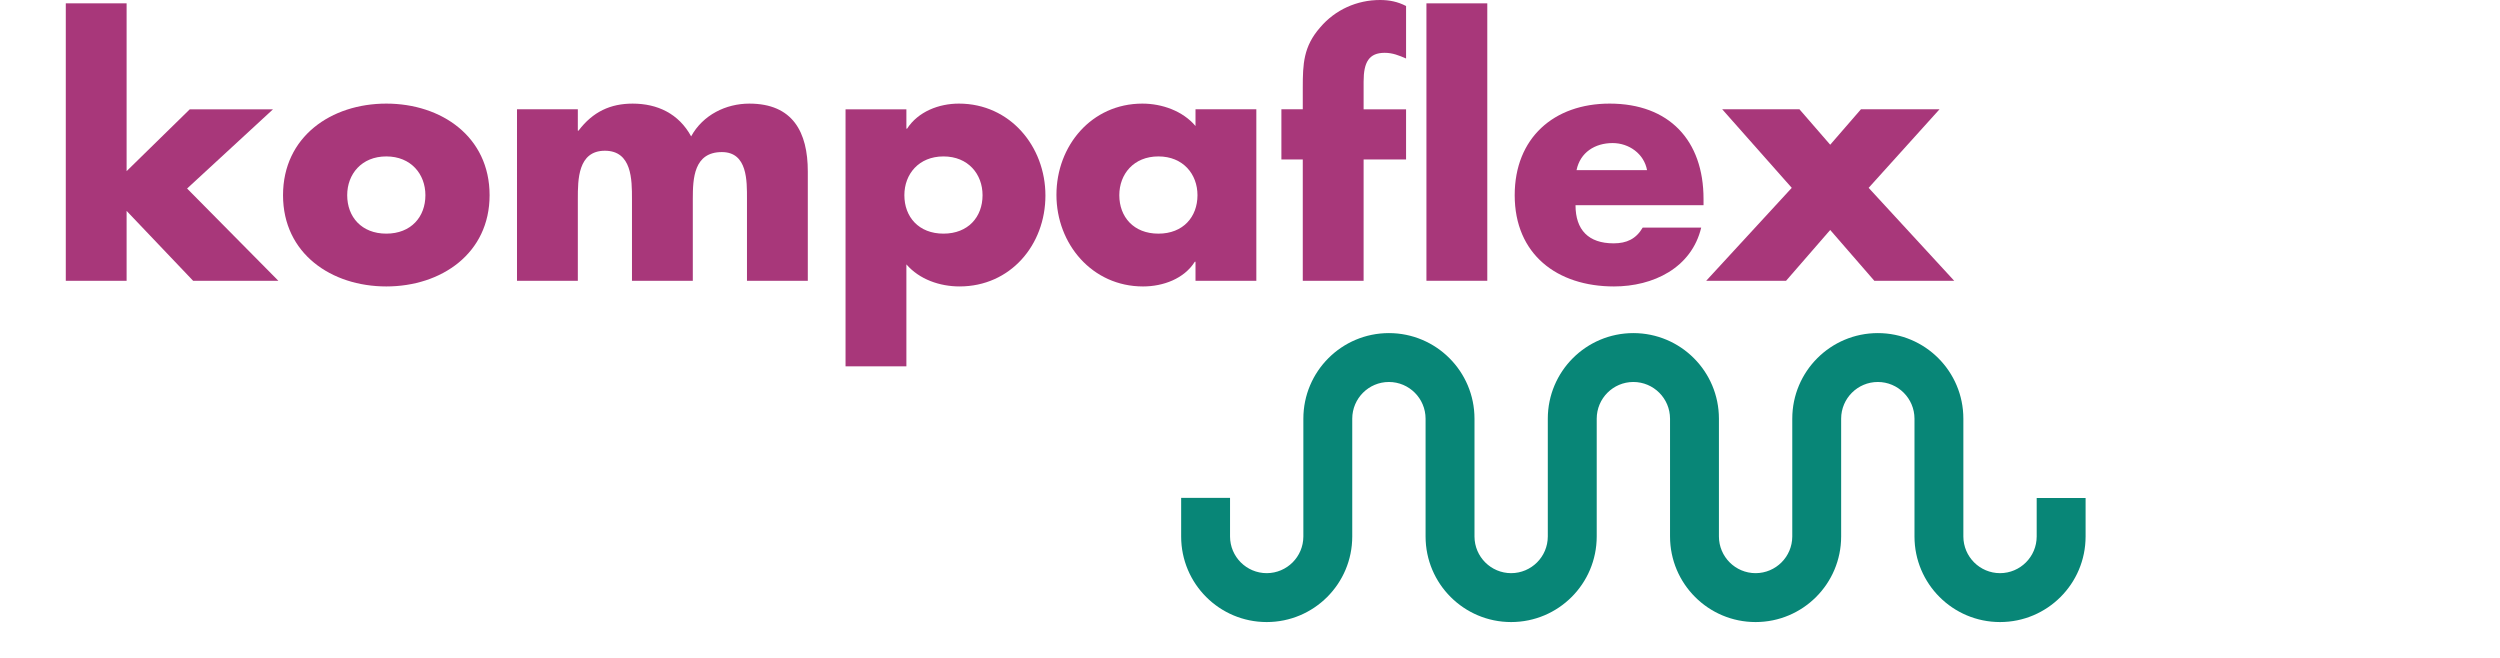
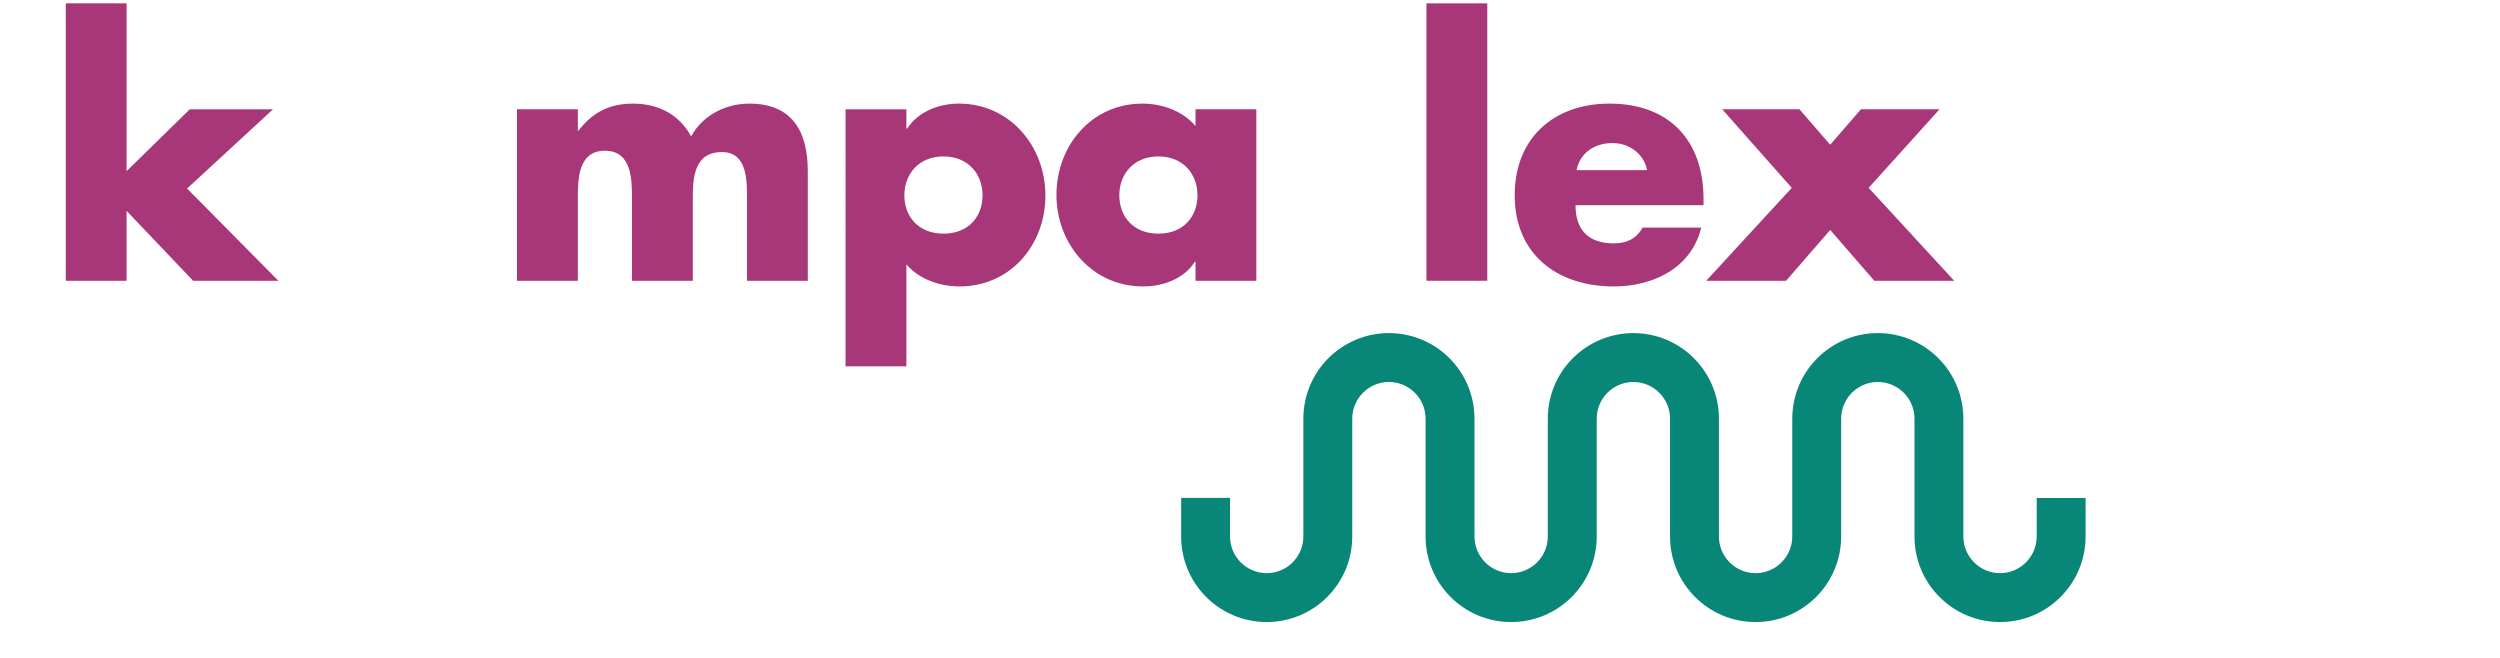
<svg xmlns="http://www.w3.org/2000/svg" xmlns:ns1="http://sodipodi.sourceforge.net/DTD/sodipodi-0.dtd" xmlns:ns2="http://www.inkscape.org/namespaces/inkscape" xmlns:xlink="http://www.w3.org/1999/xlink" version="1.1" id="Ebene_1" x="0px" y="0px" width="380px" height="100px" viewBox="0 0 380 100" enable-background="new 0 0 380 100" xml:space="preserve" ns1:docname="logo-kompaflex-2.svg" ns2:version="1.1.1 (3bf5ae0d25, 2021-09-20)">
  <defs id="defs47" />
  <ns1:namedview id="namedview45" pagecolor="#ffffff" bordercolor="#666666" borderopacity="1.0" ns2:pageshadow="2" ns2:pageopacity="0.0" ns2:pagecheckerboard="0" showgrid="false" ns2:zoom="3.8473684" ns2:cx="189.87004" ns2:cy="50.0342" ns2:window-width="1858" ns2:window-height="1057" ns2:window-x="-8" ns2:window-y="-8" ns2:window-maximized="1" ns2:current-layer="Ebene_1" />
  <g id="g42">
    <polygon fill="#A8377A" points="10,0.509 10,42.678 19.244,42.678 19.244,32.057 29.354,42.678 42.31,42.678 28.438,28.655    41.497,16.614 28.846,16.614 19.244,26.012 19.244,0.509  " id="polygon2" />
-     <path fill="#A8377A" d="M52.775,29.671c0,3.302,2.185,5.842,5.943,5.842s5.944-2.54,5.944-5.842c0-3.201-2.186-5.895-5.944-5.895   C54.958,23.777,52.775,26.47,52.775,29.671 M74.418,29.671c0,8.84-7.316,13.869-15.7,13.869c-8.332,0-15.698-4.979-15.698-13.869   c0-8.892,7.315-13.923,15.698-13.923C67.103,15.748,74.418,20.78,74.418,29.671" id="path4" />
    <path fill="#A8377A" d="M87.829,19.865h0.102c2.188-2.896,4.878-4.116,8.231-4.116c3.76,0,7.011,1.524,8.891,4.98   c1.777-3.253,5.284-4.98,8.839-4.98c6.606,0,8.894,4.318,8.894,10.315v16.614h-9.246V30.229c0-2.692,0.099-7.113-3.813-7.113   c-4.267,0-4.42,4.013-4.42,7.113v12.448H96.06V30.229c0-2.896,0-7.317-4.115-7.317c-4.114,0-4.114,4.421-4.114,7.317v12.448h-9.247   V16.613h9.247L87.829,19.865L87.829,19.865z" id="path6" />
    <path fill="#A8377A" d="M137.464,29.671c0,3.301,2.184,5.842,5.944,5.842c3.76,0,5.94-2.541,5.94-5.842   c0-3.201-2.181-5.894-5.94-5.894C139.648,23.778,137.464,26.47,137.464,29.671 M137.771,19.559h0.104   c1.678-2.59,4.823-3.811,7.875-3.811c7.772,0,13.155,6.504,13.155,13.974c0,7.52-5.332,13.817-13.055,13.817   c-2.999,0-6.099-1.064-8.079-3.353V55.68h-9.248V16.614h9.248V19.559L137.771,19.559z" id="path8" />
    <path fill="#A8377A" d="M170.135,29.671c0,3.302,2.181,5.843,5.942,5.843c3.76,0,5.94-2.541,5.94-5.843   c0-3.201-2.182-5.895-5.94-5.895C172.316,23.777,170.135,26.47,170.135,29.671 M190.963,42.678h-9.246v-2.897h-0.104   c-1.627,2.593-4.825,3.759-7.875,3.759c-7.723,0-13.159-6.45-13.159-13.92c0-7.468,5.336-13.872,13.059-13.872   c2.997,0,6.146,1.119,8.079,3.406v-2.541h9.246V42.678z" id="path10" />
-     <path fill="#A8377A" d="M207.268,42.678h-9.246V24.235h-3.25v-7.622h3.25v-3.301c0-3.607,0.104-6.251,2.646-9.146   C202.951,1.475,206.256,0,209.762,0c1.422,0,2.691,0.255,3.961,0.914v7.977c-1.068-0.457-2.03-0.863-3.25-0.863   c-2.387,0-3.203,1.422-3.203,4.369v4.217h6.453v7.622h-6.453L207.268,42.678L207.268,42.678z" id="path12" />
    <rect x="10" fill="none" width="370" height="94.553" id="rect14" />
    <rect x="216.818" y="0.509" fill="#A8377A" width="9.25" height="42.169" id="rect16" />
    <g id="g30">
      <g id="g28">
        <g id="g26">
          <defs id="defs19">
            <rect id="SVGID_1_" x="10" width="370" height="94.553" />
          </defs>
          <clipPath id="SVGID_2_">
            <use xlink:href="#SVGID_1_" overflow="visible" id="use21" />
          </clipPath>
          <path clip-path="url(#SVGID_2_)" fill="#A8377A" d="M250.352,25.86c-0.459-2.489-2.744-4.114-5.232-4.114      c-2.693,0-4.932,1.421-5.486,4.114H250.352z M258.938,31.195h-19.459c0,3.761,1.981,5.793,5.791,5.793      c1.98,0,3.405-0.662,4.42-2.39h8.894c-1.474,6.148-7.315,8.941-13.263,8.941c-8.637,0-15.086-4.875-15.086-13.868      c0-8.689,5.942-13.924,14.429-13.924c9.043,0,14.274,5.59,14.274,14.483V31.195z" id="path24" />
        </g>
      </g>
    </g>
    <polygon fill="#A8377A" points="261.778,16.613 273.518,16.613 278.191,21.999 282.861,16.613 294.805,16.613 284.034,28.552    297.039,42.678 284.896,42.678 278.191,34.955 271.483,42.678 259.342,42.678 272.348,28.552  " id="polygon32" />
    <path fill="#088677" d="M291.002,81.549V63.635c-0.008-3.078-2.499-5.57-5.573-5.574c-3.077,0.004-5.568,2.496-5.575,5.574v17.914   c-0.004,7.184-5.819,13.002-13.006,13.004c-7.186-0.002-12.998-5.82-13.003-13.004V63.635c-0.005-3.078-2.497-5.57-5.575-5.574   c-3.076,0.004-5.564,2.496-5.569,5.574v17.914c-0.009,7.184-5.82,13.002-13.01,13.004c-7.181-0.002-13-5.82-13.003-13.004V63.635   c-0.008-3.078-2.497-5.57-5.574-5.574c-3.076,0.004-5.564,2.496-5.572,5.574v17.914c-0.002,7.184-5.822,13.002-13.003,13.004   c-7.186-0.002-13.002-5.82-13.004-13.004v-5.872h7.431v5.872c0.007,3.077,2.496,5.566,5.573,5.572   c3.076-0.006,5.566-2.495,5.572-5.572V63.635c0.002-7.182,5.821-13.001,13.004-13.005c7.186,0.004,13.004,5.823,13.008,13.005   v17.914c0.006,3.077,2.498,5.566,5.569,5.572c3.079-0.006,5.569-2.495,5.574-5.572V63.635c0.003-7.182,5.821-13.001,13.005-13.005   c7.188,0.004,13.002,5.823,13.006,13.005v17.914c0.006,3.077,2.499,5.566,5.572,5.572c3.078-0.006,5.568-2.495,5.577-5.572V63.635   c0.002-7.182,5.818-13.001,13.004-13.005c7.183,0.004,13.001,5.823,13.001,13.005v17.914c0.009,3.077,2.502,5.566,5.575,5.572   c3.073-0.006,5.566-2.495,5.571-5.572v-5.85h7.434v5.85c-0.001,7.184-5.821,13.002-13.005,13.004   C296.821,94.551,291.003,88.732,291.002,81.549" id="path38" />
    <rect x="10" fill="none" width="370" height="94.553" id="rect40" />
  </g>
</svg>